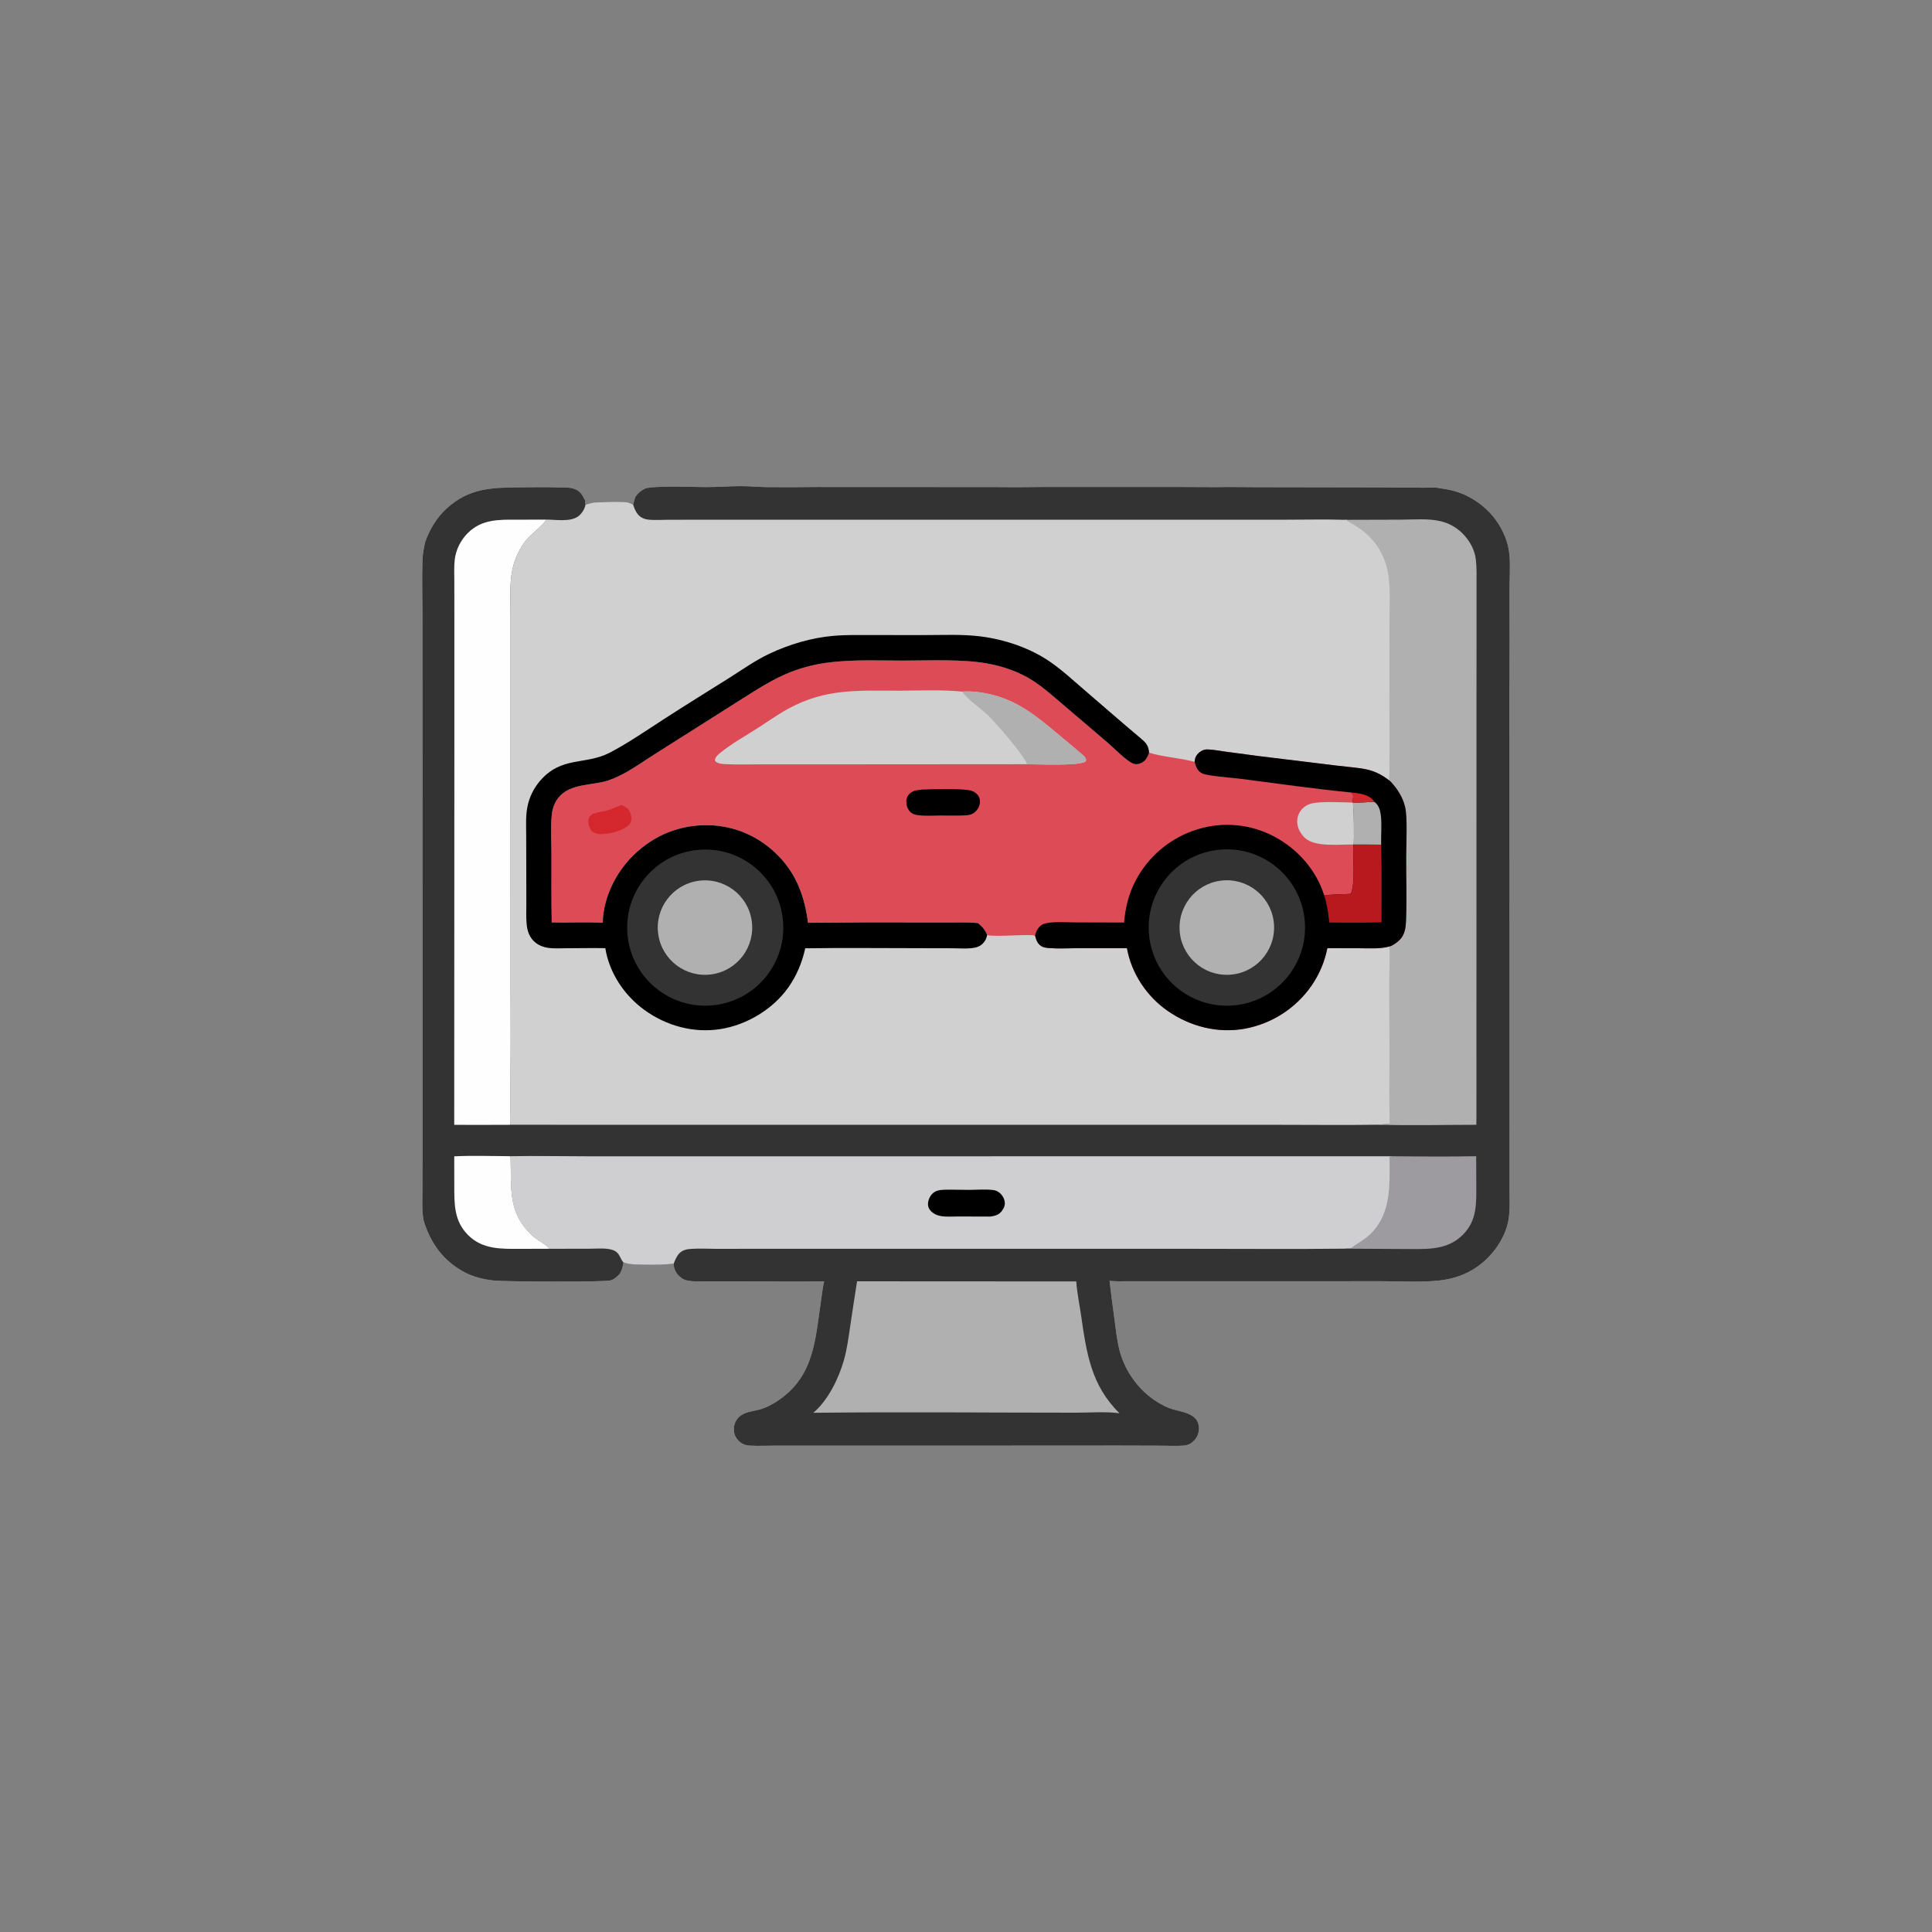
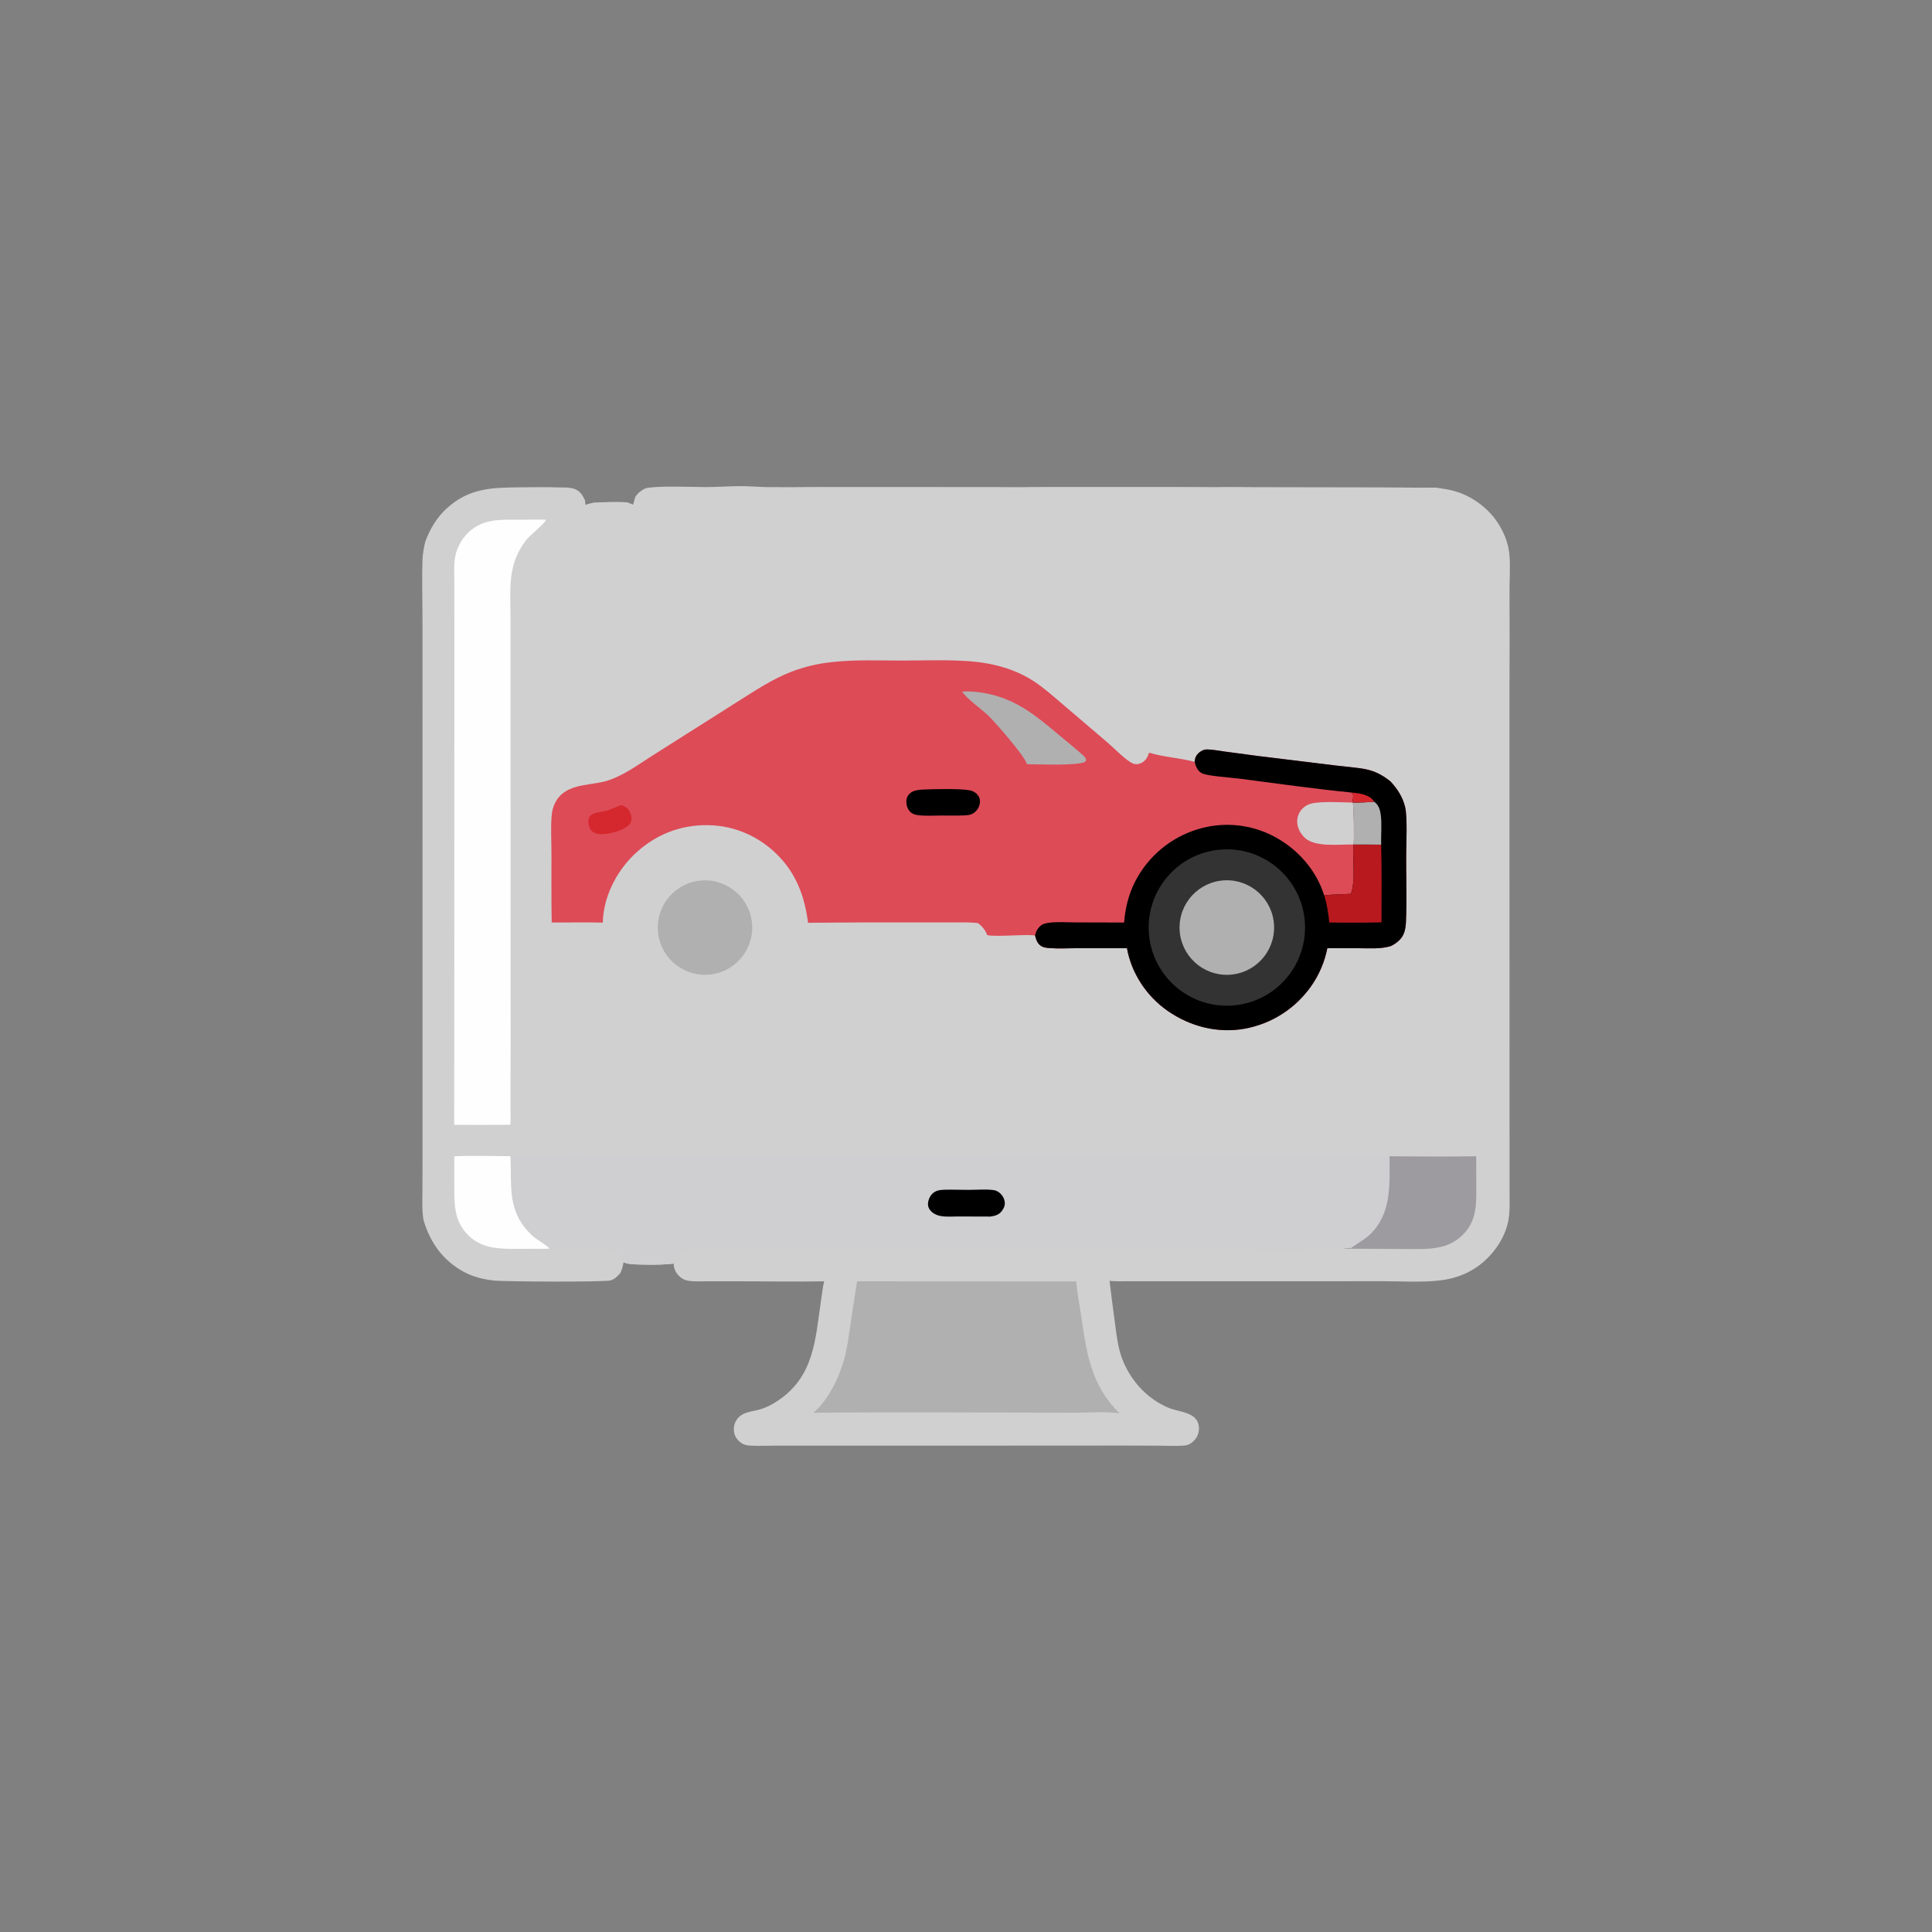
<svg xmlns="http://www.w3.org/2000/svg" id="uuid-3323a9a2-5228-4e5c-9ee8-32e8f6ca656f" viewBox="0 0 981.33 981.33">
  <rect x="0" y="0" width="981.33" height="981.33" fill="#808080" stroke="none" />
  <path d="M327.68,248.1c5.37-1.52,24.05-.71,30.83-.7,5.93.02,11.83-.47,17.74-.48,4.43,0,8.86.43,13.28.5,8.55.07,17.1.05,25.65-.06l90.11.04c7.77.1,15.53.08,23.3-.04h72.31c7.64-.04,15.28.18,22.92,0,4.63.06,9.26.09,13.9.09l63.92.11c9.3.03,18.61.22,27.91.12l.16.03c3.16.49,6.44.93,9.51,1.85,8.01,2.38,15.63,7.76,20.54,14.53,3.81,5.25,6.47,11.58,6.97,18.09.47,6.12-.04,12.53,0,18.68.08,16.5.07,32.99-.02,49.49l.02,138.99.02,93.48v21.86c0,4.85.28,10.01-.51,14.8-1.55,9.34-8.1,18.43-15.73,23.83-5.79,4.09-12.2,6.26-19.21,7.07-9.67,1.11-19.9.37-29.64.39l-58.26.03h-53.6s-16.22-.02-16.22-.02c-3.3,0-6.72.16-10-.19.77,6.49,1.6,12.98,2.49,19.45.72,5.39,1.28,10.94,2.67,16.2,2.35,8.89,7.97,17.43,15.19,23.13,2.99,2.36,6.33,4.4,9.88,5.81,5.21,2.08,14.3,2.05,15.13,9.31.26,2.2-.39,4.82-1.82,6.54-1.59,1.91-3.36,3.09-5.87,3.25-4.01.26-8.11.06-12.12.03l-20.67-.06-70.89.04h-79.19s-24.37,0-24.37,0c-4.24.01-8.58.23-12.81.01-2.17-.11-4.04-.62-5.66-2.13-1.89-1.76-2.81-3.7-2.8-6.3,0-2.23.99-4.61,2.62-6.14,3.03-2.87,7.63-2.84,11.4-4.07,2.69-.88,5.27-2.19,7.64-3.73,19.21-12.41,19.64-31.2,22.65-51.5.47-3.19.82-6.48,1.57-9.61-14.91.28-29.88-.02-44.8-.01h-14.58c-3.24,0-6.71.24-9.91-.33-1.81-.32-3.17-1.14-4.47-2.42-.96-.94-1.57-1.87-2.08-3.11-.43-1.1-.62-1.93-.57-3.13l-2.98.3c-5.63.4-11.35.3-16.99.07-2.01-.08-3.69-.31-5.57-1.03-.23,2.06-.75,3.73-1.68,5.59-1.32,1.52-2.86,3.03-4.84,3.6-3.3.95-54.53.66-59.52.06-5.08-.61-10.24-1.82-14.78-4.25-10.71-5.74-17.21-14.76-20.67-26.2-.94-4.94-.63-10.28-.61-15.29l.04-19.03v-70.7s-.01-153.26-.01-153.26l-.02-49.77c-.01-9.05-.31-18.19,0-27.22.12-3.34.67-6.33,1.42-9.56,2.35-6.36,5.77-12.18,10.8-16.8,11.64-10.7,23.48-10.67,38.26-10.81,6.35-.06,12.69-.19,19.03.07,3.7.04,7.73-.29,10.56,2.56,1.11,1.12,1.79,2.54,2.49,3.92l.24,2.36c1.5-.55,2.94-.89,4.51-1.18,5.44-.16,11.25-.56,16.66-.08.04,0,.09,0,.13,0,.97.38,1.95.73,2.89,1.15l1.12-3.98c.14-.19.29-.37.43-.56,1.3-1.78,2.68-2.68,4.58-3.7Z" style="fill:#d0d0d0;" />
-   <path d="M327.68,248.1c5.37-1.52,24.05-.71,30.83-.7,5.93.02,11.83-.47,17.74-.48,4.43,0,8.86.43,13.28.5,8.55.07,17.1.05,25.65-.06l90.11.04c7.77.1,15.53.08,23.3-.04h72.31c7.64-.04,15.28.18,22.92,0,4.63.06,9.26.09,13.9.09l63.92.11c9.3.03,18.61.22,27.91.12l.16.03c3.16.49,6.44.93,9.51,1.85,8.01,2.38,15.63,7.76,20.54,14.53,3.81,5.25,6.47,11.58,6.97,18.09.47,6.12-.04,12.53,0,18.68.08,16.5.07,32.99-.02,49.49l.02,138.99.02,93.48v21.86c0,4.85.28,10.01-.51,14.8-1.55,9.34-8.1,18.43-15.73,23.83-5.79,4.09-12.2,6.26-19.21,7.07-9.67,1.11-19.9.37-29.64.39l-58.26.03h-53.6s-16.22-.02-16.22-.02c-3.3,0-6.72.16-10-.19.77,6.49,1.6,12.98,2.49,19.45.72,5.39,1.28,10.94,2.67,16.2,2.35,8.89,7.97,17.43,15.19,23.13,2.99,2.36,6.33,4.4,9.88,5.81,5.21,2.08,14.3,2.05,15.13,9.31.26,2.2-.39,4.82-1.82,6.54-1.59,1.91-3.36,3.09-5.87,3.25-4.01.26-8.11.06-12.12.03l-20.67-.06-70.89.04h-79.19s-24.37,0-24.37,0c-4.24.01-8.58.23-12.81.01-2.17-.11-4.04-.62-5.66-2.13-1.89-1.76-2.81-3.7-2.8-6.3,0-2.23.99-4.61,2.62-6.14,3.03-2.87,7.63-2.84,11.4-4.07,2.69-.88,5.27-2.19,7.64-3.73,19.21-12.41,19.64-31.2,22.65-51.5.47-3.19.82-6.48,1.57-9.61-14.91.28-29.88-.02-44.8-.01h-14.58c-3.24,0-6.71.24-9.91-.33-1.81-.32-3.17-1.14-4.47-2.42-.96-.94-1.57-1.87-2.08-3.11-.43-1.1-.62-1.93-.57-3.13l-2.98.3c-5.63.4-11.35.3-16.99.07-2.01-.08-3.69-.31-5.57-1.03-.23,2.06-.75,3.73-1.68,5.59-1.32,1.52-2.86,3.03-4.84,3.6-3.3.95-54.53.66-59.52.06-5.08-.61-10.24-1.82-14.78-4.25-10.71-5.74-17.21-14.76-20.67-26.2-.94-4.94-.63-10.28-.61-15.29l.04-19.03v-70.7s-.01-153.26-.01-153.26l-.02-49.77c-.01-9.05-.31-18.19,0-27.22.12-3.34.67-6.33,1.42-9.56,2.35-6.36,5.77-12.18,10.8-16.8,11.64-10.7,23.48-10.67,38.26-10.81,6.35-.06,12.69-.19,19.03.07,3.7.04,7.73-.29,10.56,2.56,1.11,1.12,1.79,2.54,2.49,3.92l.24,2.36c-.45,2.21-1.97,4.65-3.82,5.93-4.21,2.9-11.48,1.5-16.35,1.55-.03.15-.07.3-.1.45-.38,1.44-7.78,7.42-9.56,9.58-3.6,4.46-6.09,9.71-7.27,15.32-1.62,7.67-.96,16.31-.96,24.14v33.72s.02,155.78.02,155.78c.08,15.91.07,31.82-.03,47.73v13.92c-.02,2.16.19,4.64-.13,6.75l288.96.02h99.98c17.73,0,35.5.21,53.23-.05,1.78-.35,3.81-.21,5.64-.23-.39-11.66-.16-23.29-.13-34.94l-.15-35.62c0-6.01.36-12.1.18-18.1-.02-.78.02-1.23-.45-1.84,1.54-.74,2.97-1.67,4.21-2.85,3.1-2.93,3.4-6.63,3.55-10.64.39-10.54.03-21.19.05-31.74.01-6.22.74-20.09-.53-25.4-1.2-5.03-3.93-9.24-7.41-12.98.13-.33.22-.64.27-.99.43-3.03.19-6.47.24-9.54.14-8.94-.02-17.9,0-26.84l.02-43.15c0-7.56.56-17.02-.54-24.28-.9-5.88-3.08-11.45-6.7-16.19-3.42-4.48-7.52-7.57-12.4-10.31-1.24-.7-1.73-1.38-3.22-1.58-10.85-.34-21.79-.06-32.65-.06h-62.11s-184.7,0-184.7,0h-50.54s-14.75.02-14.75.02c-2.92.02-5.91.19-8.82.03-1.33-.08-2.67-.29-3.89-.85-2.88-1.32-3.96-4.04-4.95-6.83l1.12-3.98c.14-.19.29-.37.43-.56,1.3-1.78,2.68-2.68,4.58-3.7Z" style="fill:#333;" />
  <path d="M258.8,587.28c13.53-.24,27.12.05,40.65.05h87.58s319.85-.03,319.85-.03c-.02,13.98,1.23,28.57-9.54,39.34-2.98,2.99-6.65,4.73-9.94,7.27-1.31.04-2.7-.01-3.97.33-26.34.29-52.69.07-79.03.07h-154.64s-66.73,0-66.73,0l-19.32.02c-4.08-.03-8.28-.26-12.35,0-2.35.15-4.59.48-6.29,2.28-1.41,1.49-2.14,3.36-2.88,5.23l-2.98.3c-5.63.4-11.35.3-16.99.07-2.01-.08-3.69-.31-5.57-1.03-1.22-1.23-1.69-3.41-3.05-4.79-1.19-1.22-2.81-1.72-4.46-1.97-3.22-.49-6.87-.14-10.13-.14l-19.91.02c-1.23-1.81-6.55-4.63-8.7-6.62-12.87-11.96-10.51-24.45-11.1-40.11l-.52-.29Z" style="fill:#cfced0;" />
  <path d="M479.36,604.31c4.38-.12,8.8.09,13.18.07,3.9-.02,8.1-.39,11.96.08,1,.12,1.93.5,2.76,1.07,1.55,1.07,2.69,2.79,3.03,4.65.33,1.83-.25,3.3-1.32,4.78-1.51,2.1-3.54,2.65-5.97,2.98l-16.25-.05c-2.84,0-5.99.27-8.78-.2-1.47-.25-2.88-.76-4.09-1.63-1.29-.93-2.31-2.27-2.49-3.88-.22-1.9.68-4.19,1.95-5.6,1.63-1.82,3.73-2.15,6.03-2.26Z" />
-   <path d="M682.88,264.04l28.4-.08c6.54-.02,14.08-.74,20.47.78,4.18.99,8.01,3.12,11.06,6.15,3.53,3.51,6.17,8.11,6.8,13.1.52,4.13.37,8.4.37,12.55v17.8s-.03,58.47-.03,58.47l-.02,194.74c0,1.26-.03,2.51-.05,3.77-16.5,0-33.13.43-49.62-.04,1.78-.35,3.81-.21,5.64-.23-.39-11.66-.16-23.29-.13-34.94l-.15-35.62c0-6.01.36-12.1.18-18.1-.02-.78.02-1.23-.45-1.84,1.54-.74,2.97-1.67,4.21-2.85,3.1-2.93,3.4-6.63,3.55-10.64.39-10.54.03-21.19.05-31.74.01-6.22.74-20.09-.53-25.4-1.2-5.03-3.93-9.24-7.41-12.98.13-.33.22-.64.27-.99.43-3.03.19-6.47.24-9.54.14-8.94-.02-17.9,0-26.84l.02-43.15c0-7.56.56-17.02-.54-24.28-.9-5.88-3.08-11.45-6.7-16.19-3.42-4.48-7.52-7.57-12.4-10.31-1.24-.7-1.73-1.38-3.22-1.58Z" style="fill:#b0b0b0;" />
  <path d="M230.72,571.34l.07-196.48v-60.82s-.02-18.52-.02-18.52c0-3.71-.21-7.61.21-11.3.57-4.97,3.02-9.83,6.53-13.37,7.08-7.15,15.75-6.92,25.11-6.89,4.86.02,9.72.01,14.58-.02-.03.15-.07.3-.1.45-.38,1.44-7.78,7.42-9.56,9.58-3.6,4.46-6.09,9.71-7.27,15.32-1.62,7.67-.96,16.31-.96,24.14v33.72s.02,155.78.02,155.78c.08,15.91.07,31.82-.03,47.73v13.92c-.02,2.16.19,4.64-.13,6.75-9.48.05-18.96.06-28.44.02Z" style="fill:#fefefe;" />
  <path d="M705.79,587.3c14.66.11,29.37.27,44.02-.02l.05,14.77c.04,9.43.36,17.95-6.85,25.15-7.39,7.38-16.79,7.31-26.55,7.23l-34.11-.19c1.27-.35,2.66-.29,3.97-.33,3.29-2.54,6.96-4.28,9.94-7.27,10.77-10.78,9.51-25.36,9.54-39.34Z" style="fill:#9d9b9f;" />
  <path d="M230.74,587.34c9.29-.47,18.75-.1,28.06-.07l.52.29c.59,15.65-1.77,28.15,11.1,40.11,2.15,1.99,7.47,4.81,8.7,6.62l-15.02.05c-9.55.02-18.94.33-26.26-6.92-7.24-7.18-7.08-15.69-7.09-25.16l-.02-14.93Z" style="fill:#fefefe;" />
  <path d="M435.34,650.82l111.34.06c.38,5.79,1.64,11.67,2.47,17.42,2.76,19,5,35.31,19.5,49.56-6.16-.94-15.47-.33-21.94-.31-44.52,0-89.08-.44-133.6.05,7.48-6.29,12.93-17.49,15.54-26.72,1.68-5.94,2.43-12.08,3.34-18.17,1.07-7.3,2.19-14.6,3.35-21.89Z" style="fill:#b0b0b0;" />
  <path d="M280.23,468.54c-.21-11.65-.12-23.32-.13-34.97,0-6.41-.44-13.09.13-19.44.17-1.92.6-3.83,1.38-5.59,4.51-10.14,15.61-9.37,24.69-11.41,3.68-.83,7.07-2.4,10.39-4.15,5.5-2.91,10.68-6.7,15.97-9.99l42.35-26.82c8.74-5.49,17.32-11.26,27-14.99,6.52-2.49,13.34-4.11,20.28-4.85,11.99-1.37,24.37-.8,36.43-.81,13.34,0,30.02-.85,42.83,1.49,8.39,1.53,16.48,4.35,23.64,9.07,5.36,3.54,10.22,7.96,15.12,12.1l22.44,19.15c3.05,2.63,9.35,9.09,12.66,10.45,1.44.59,2.72.46,4.12-.17,2.4-1.07,3.33-2.98,4.16-5.3,7.57,2.34,15.51,2.6,23.08,4.67.2-2.1.8-3.5,2.49-4.86.84-.68,2.17-1.4,3.27-1.43,3.02-.08,6.3.6,9.29,1.01l16.89,2.26,39.91,4.88c4.15.51,8.32.84,12.46,1.42,6.17.86,10.39,2.78,15.22,6.68,3.48,3.74,6.22,7.95,7.41,12.98,1.26,5.31.54,19.18.53,25.4-.02,10.55.34,21.2-.05,31.74-.15,4.01-.46,7.7-3.55,10.64-1.24,1.18-2.67,2.11-4.21,2.85-5.12,1.6-11.01,1.09-16.31,1.09l-15.91-.03c-1.34,6.81-4.06,13.26-8,18.98-7.95,11.5-20.13,19.38-33.88,21.91-13.79,2.52-27.87-1.1-39.29-9.07-10.62-7.4-18.35-19.04-20.62-31.81h-25.32c-4.68.02-9.56.32-14.23-.06-1.36-.11-2.83-.28-4.02-1.02-1.88-1.17-2.57-3.19-3.07-5.22-1.68-1.13-20.41.78-24.35-.37-.92-2.57-2.56-4.41-4.67-6.08-4.13-.5-8.36-.35-12.52-.35h-17.17c-18.88-.07-37.76,0-56.64.19-1.65-12.85-5.62-24.11-14.7-33.63-9.52-9.97-22.2-15.71-35.99-15.95-14.45-.25-27.41,5.03-37.79,15.08-9.06,8.77-15.54,21.67-15.76,34.42-8.64-.28-17.31.03-25.95-.09Z" style="fill:#dd4b57;" />
  <path d="M606.77,386.98c.2-2.1.8-3.5,2.49-4.86.84-.68,2.17-1.4,3.27-1.43,3.02-.08,6.3.6,9.29,1.01l16.89,2.26,39.91,4.88c4.15.51,8.32.84,12.46,1.42,6.17.86,10.39,2.78,15.22,6.68,3.48,3.74,6.22,7.95,7.41,12.98,1.26,5.31.54,19.18.53,25.4-.02,10.55.34,21.2-.05,31.74-.15,4.01-.46,7.7-3.55,10.64-1.24,1.18-2.67,2.11-4.21,2.85-5.12,1.6-11.01,1.09-16.31,1.09l-15.91-.03c-1.34,6.81-4.06,13.26-8,18.98-7.95,11.5-20.13,19.38-33.88,21.91-13.79,2.52-27.87-1.1-39.29-9.07-10.62-7.4-18.35-19.04-20.62-31.81h-25.32c-4.68.02-9.56.32-14.23-.06-1.36-.11-2.83-.28-4.02-1.02-1.88-1.17-2.57-3.19-3.07-5.22.23-1.82,1.08-3.51,2.41-4.78,1.17-1.13,2.5-1.51,4.07-1.76,4.43-.69,9.41-.28,13.91-.26l24.8.07c.56-7.25,2.31-14.47,5.67-20.94,6.57-12.74,18.01-22.27,31.72-26.44,12.96-3.98,26.97-2.63,38.93,3.75,11.81,6.27,21.33,17.01,25.31,29.86,4.4-.6,9.13-.54,13.57-.8,2.44-6.64.82-17.68,1.26-25.05.56-1.68.11-18.7-.27-21.3-.29-1.19.31-2.53.13-3.73-.14-.87-.32-.92-1.01-1.4-18.89-1.9-37.76-4.56-56.59-7.02-3.73-.49-16.43-1.32-19.18-2.75-2.37-1.24-3.02-3.39-3.75-5.79Z" />
  <path d="M687.44,428.97c4.69.02,9.4-.06,14.09.06.37,13.14.19,26.32.18,39.47-8.83.19-17.67.21-26.51.07-.52-4.68-1.13-9.24-2.59-13.75,4.4-.6,9.13-.54,13.57-.8,2.44-6.64.82-17.68,1.26-25.05Z" style="fill:#b7191e;" />
  <path d="M698.08,407.27c2.15,1.65,2.87,3.82,3.24,6.43.69,4.95.07,10.32.21,15.33-4.69-.11-9.4-.04-14.09-.06.56-1.68.11-18.7-.27-21.3,3.61.03,7.3-.17,10.91-.4Z" style="fill:#b0b0b0;" />
  <path d="M686.28,402.54c3.71.33,8.63.85,11.19,3.91.22.26.41.54.6.82-3.61.23-7.3.43-10.91.4-.29-1.19.31-2.53.13-3.73-.14-.87-.32-.92-1.01-1.4Z" style="fill:#d5282e;" />
  <path d="M618.28,431.71c21.81-2.7,41.66,12.82,44.31,34.64,2.64,21.82-12.93,41.63-34.76,44.21-21.74,2.57-41.46-12.93-44.09-34.66-2.63-21.73,12.82-41.5,34.54-44.19Z" style="fill:#333;" />
  <path d="M622.24,447.14c13.26-.5,24.41,9.84,24.9,23.1.5,13.26-9.85,24.4-23.11,24.89-13.25.49-24.38-9.85-24.88-23.1-.49-13.25,9.84-24.39,23.08-24.89Z" style="fill:#b0b0b0;" />
  <path d="M687.44,428.97c-6.86-.22-19.2,1.56-24.59-3.34-2.23-2.02-3.85-5.05-3.96-8.09-.09-2.54.88-5.01,2.68-6.82,1.16-1.18,2.61-2.04,4.21-2.49,4.86-1.38,15.86-.66,21.39-.58.39,2.6.83,19.62.27,21.3Z" style="fill:#d0d0d0;" />
-   <path d="M521.62,388.17l-99.76.07h-34.78c-6.38-.02-12.88.24-19.25-.14-1.58-.1-2.98-.29-4.3-1.21-.19-.34-.43-.57-.37-.98.19-1.39,1.64-2.67,2.66-3.5,5.88-4.78,13.27-8.86,19.68-13.01,4.98-3.22,9.98-6.77,15.19-9.58,19.16-10.32,35.49-8.96,56.25-9,10.48-.02,21.35-.58,31.77.47,4.6-.31,9.63.29,14.1,1.32,13.95,3.23,23.38,10.9,34.01,19.83,3.85,3.24,7.81,6.4,11.59,9.71,1.01.89,3.08,2.35,3.23,3.75.05.45-.22.68-.44,1.05-4.1,2.14-23.62,1.24-29.58,1.23Z" style="fill:#d0d0d0;" />
  <path d="M488.71,351.28c4.6-.31,9.63.29,14.1,1.32,13.95,3.23,23.38,10.9,34.01,19.83,3.85,3.24,7.81,6.4,11.59,9.71,1.01.89,3.08,2.35,3.23,3.75.05.45-.22.68-.44,1.05-4.1,2.14-23.62,1.24-29.58,1.23-.79-3.78-16.43-21.7-19.81-24.88-3.61-3.39-10.55-8.14-13.1-12.01Z" style="fill:#b0b0b0;" />
  <path d="M468.03,401.08c5.23-.28,19.84-.61,24.47.34,1.23.25,2.33.74,3.3,1.54,1.15.94,1.85,2.23,1.95,3.72.12,1.89-.65,3.83-1.94,5.2-1.71,1.83-3.37,2.16-5.75,2.28-4.06.21-8.2.05-12.26.07-3.81.01-7.83.31-11.6-.2-1.14-.16-2.21-.41-3.16-1.08-1.55-1.11-2.38-2.88-2.61-4.74-.21-1.67.06-3.26,1.15-4.58,1.68-2.04,3.99-2.31,6.45-2.53Z" />
  <path d="M315.73,408.88c.97.49,2.14.98,2.94,1.73,1.32,1.24,2.09,3.44,2.08,5.22,0,1.25-.43,2.37-1.34,3.23-3.32,3.14-10.42,4.8-14.88,4.62-.75-.09-1.47-.2-2.18-.47-1.22-.46-2.25-1.31-2.76-2.52-.65-1.55-1.12-3.84-.36-5.43.44-.92,1.21-1.51,2.12-1.92,2.06-.92,4.62-.98,6.8-1.58,2.58-.72,5.02-2.07,7.6-2.89Z" style="fill:#d5282e;" />
-   <path d="M307.47,481.61c-6.5-.12-13.01.01-19.51.03-3.23,0-6.71.27-9.9-.25-2.19-.36-4.26-1.17-6.01-2.56-3.12-2.47-4.23-5.84-4.57-9.66-.29-3.26-.14-6.62-.14-9.89l-.02-16.24-.05-18.61c-.01-4.76-.31-9.78.59-14.47.92-4.82,3.07-9.33,6.24-13.09,11.02-13.05,23.15-8.07,35.65-14.58,9.27-4.83,19.01-11.56,27.85-17.27,10.77-6.96,21.71-13.71,32.57-20.54,6.73-4.23,13.31-8.96,20.5-12.36,10.14-4.8,21.4-8.18,32.6-9.15,6.45-.56,12.96-.42,19.42-.41l26.76.02c9.43,0,19.13-.5,28.5.66,12.31,1.53,25.3,5.89,35.55,12.99,6.29,4.36,12.17,9.85,17.99,14.83,9.19,7.87,18.26,15.86,27.55,23.63,2.94,2.46,4.3,3.73,4.65,7.63-.83,2.32-1.76,4.23-4.16,5.3-1.4.62-2.69.76-4.12.17-3.31-1.36-9.61-7.82-12.66-10.45l-22.44-19.15c-4.9-4.14-9.76-8.56-15.12-12.1-7.15-4.72-15.24-7.54-23.64-9.07-12.81-2.34-29.49-1.49-42.83-1.49-12.06,0-24.45-.56-36.43.81-6.94.73-13.76,2.36-20.28,4.85-9.68,3.73-18.26,9.5-27,14.99l-42.35,26.82c-5.29,3.29-10.47,7.09-15.97,9.99-3.31,1.75-6.71,3.32-10.39,4.15-9.08,2.04-20.18,1.27-24.69,11.41-.78,1.77-1.21,3.68-1.38,5.59-.57,6.36-.14,13.04-.13,19.44.01,11.65-.08,23.32.13,34.97,8.65.12,17.31-.2,25.95.09.22-12.75,6.7-25.65,15.76-34.42,10.38-10.05,23.34-15.32,37.79-15.08,13.79.24,26.47,5.98,35.99,15.95,9.09,9.51,13.05,20.77,14.7,33.63,18.88-.2,37.76-.26,56.64-.18h17.17c4.15,0,8.39-.16,12.52.34,2.11,1.67,3.75,3.51,4.67,6.08-.41,1.75-.9,2.92-2.16,4.22-1.58,1.65-3.5,2.16-5.71,2.41-3.05.35-6.32.09-9.39.06l-14.56-.03c-20.19.02-40.41-.26-60.59.05-1.62,7.33-4.35,13.91-8.72,20.05-7.83,10.99-20.93,18.82-34.22,20.96-13.73,2.21-27.6-1.6-38.78-9.72-10.24-7.43-17.81-18.78-19.83-31.34Z" />
-   <path d="M354.26,431.71c21.78-2.18,41.21,13.69,43.41,35.47,2.2,21.78-13.66,41.22-35.43,43.43-21.8,2.22-41.27-13.66-43.47-35.46-2.2-21.8,13.69-41.26,35.5-43.44Z" style="fill:#333;" />
  <path d="M354.53,447.43c13.15-1.97,25.39,7.13,27.3,20.28,1.91,13.15-7.24,25.35-20.4,27.2-13.08,1.84-25.18-7.24-27.08-20.31-1.9-13.07,7.13-25.22,20.19-27.17Z" style="fill:#b0b0b0;" />
</svg>